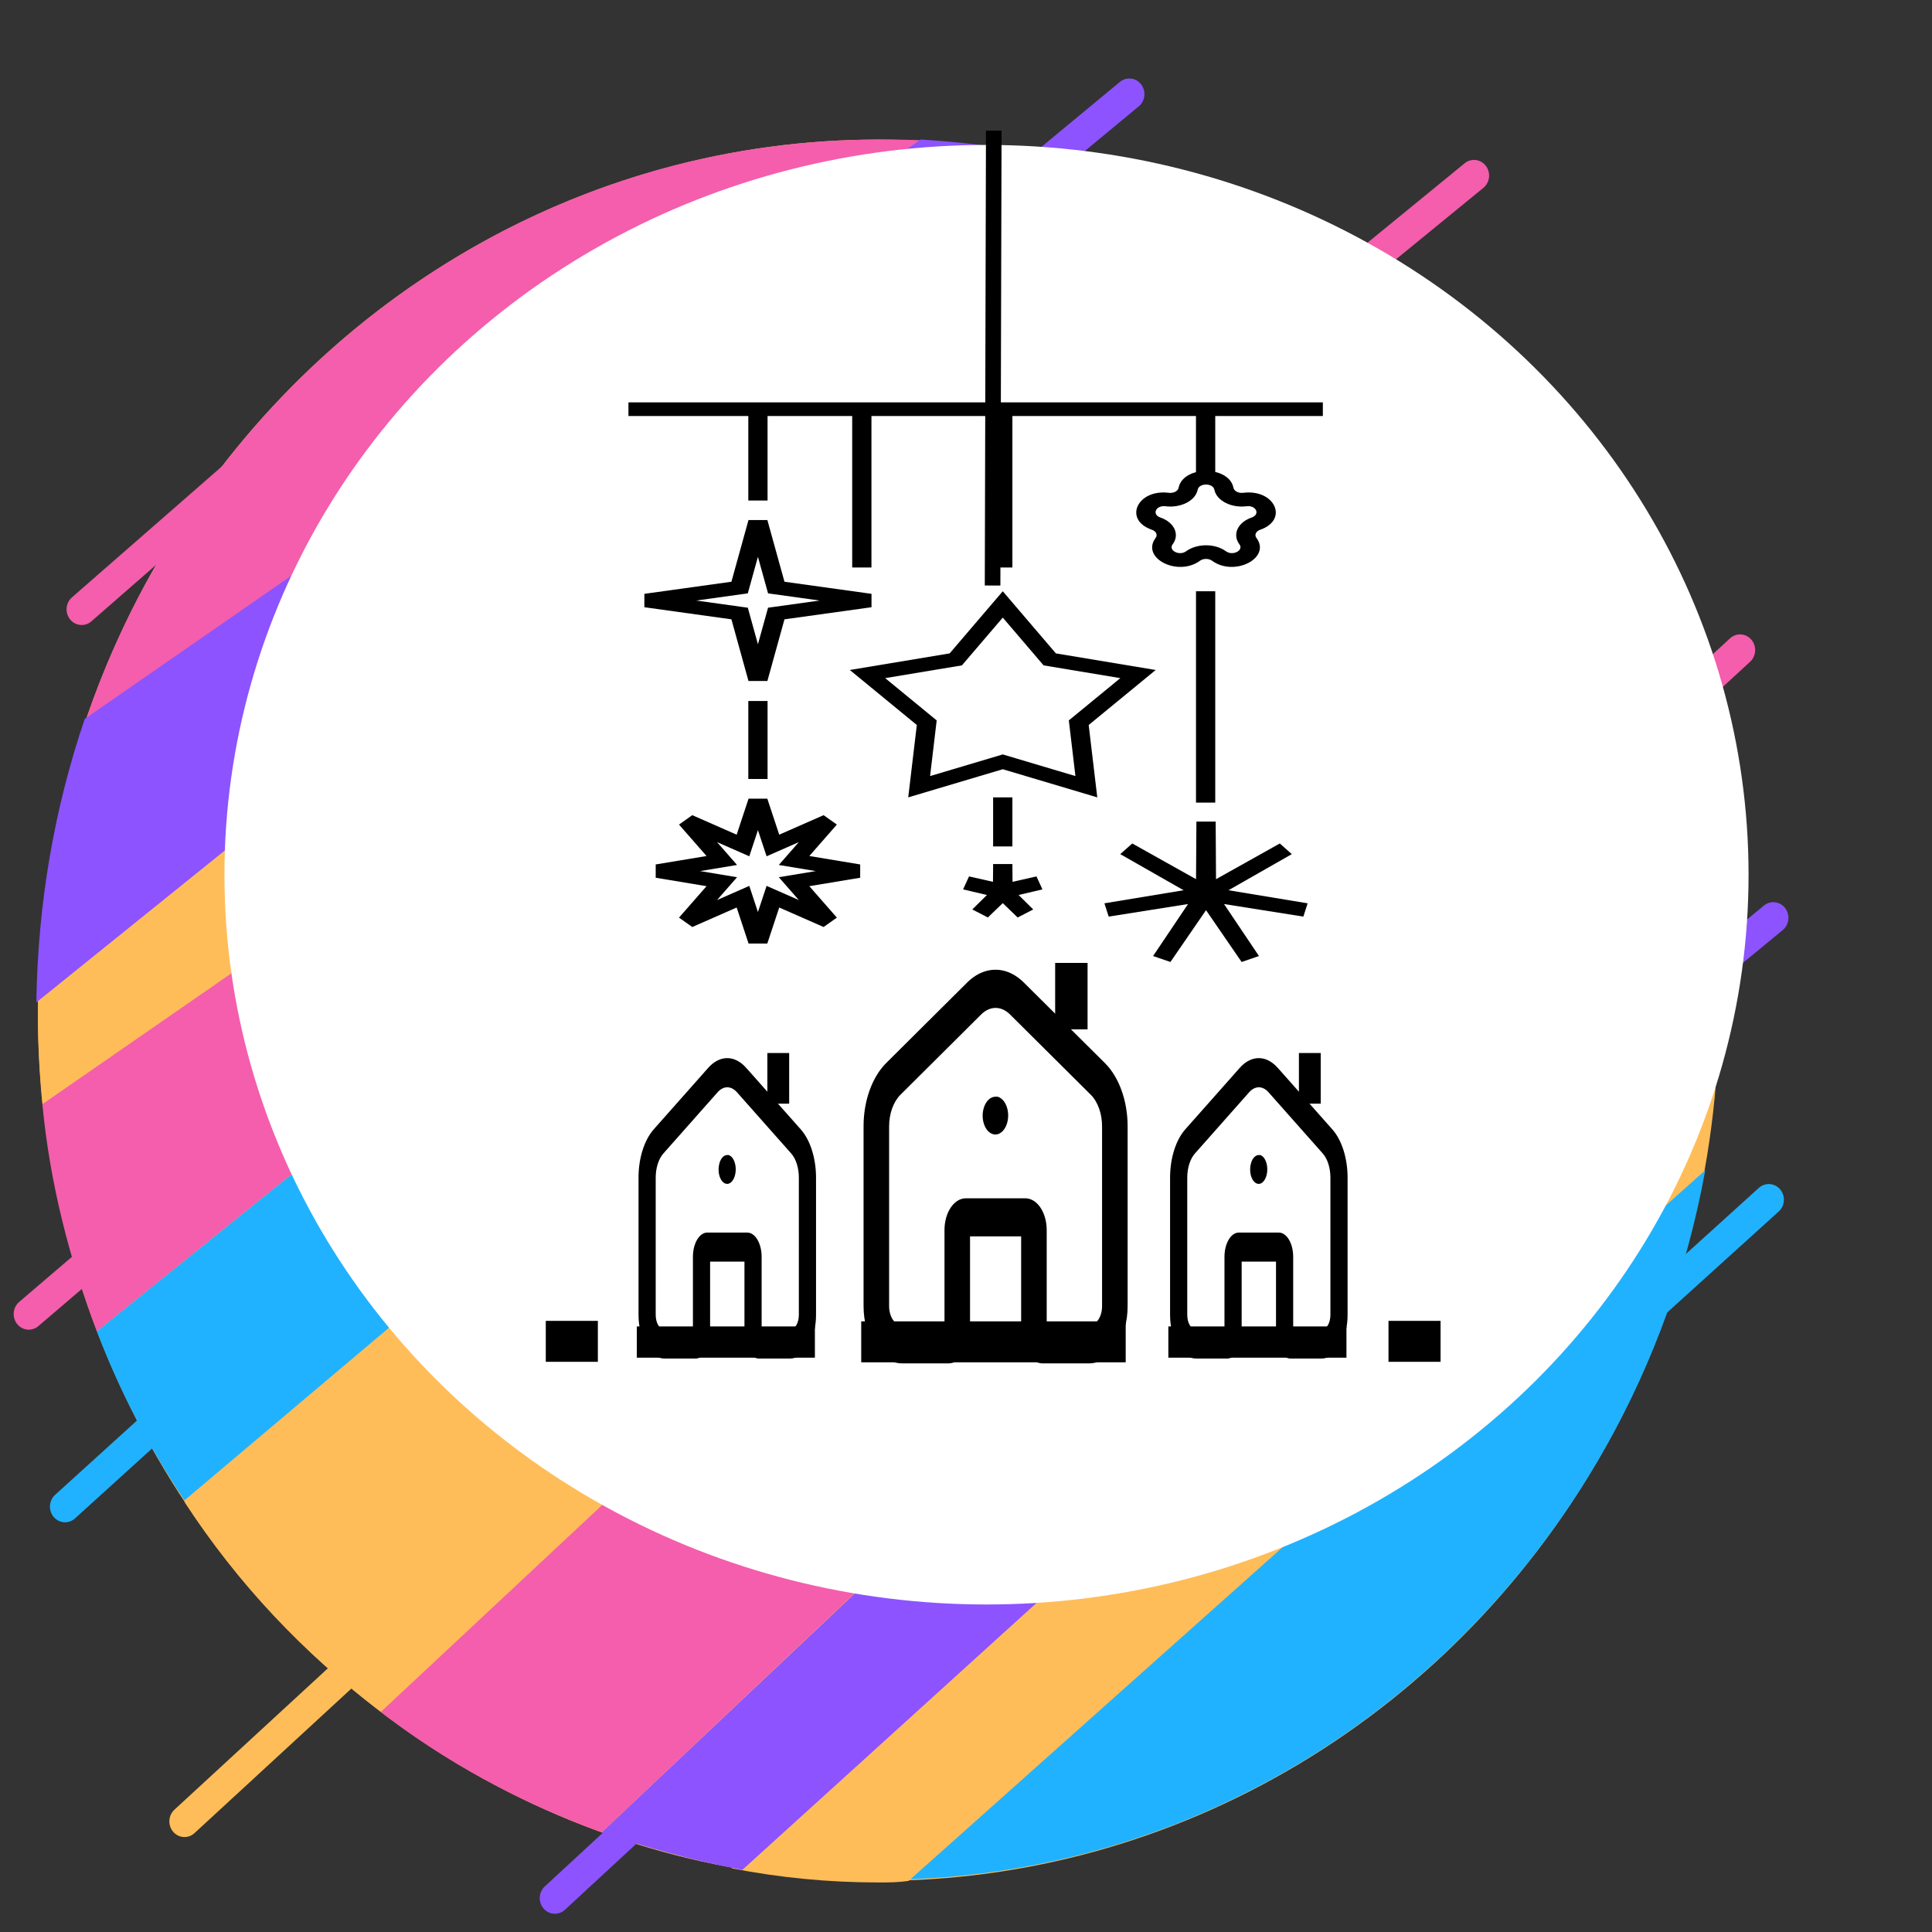
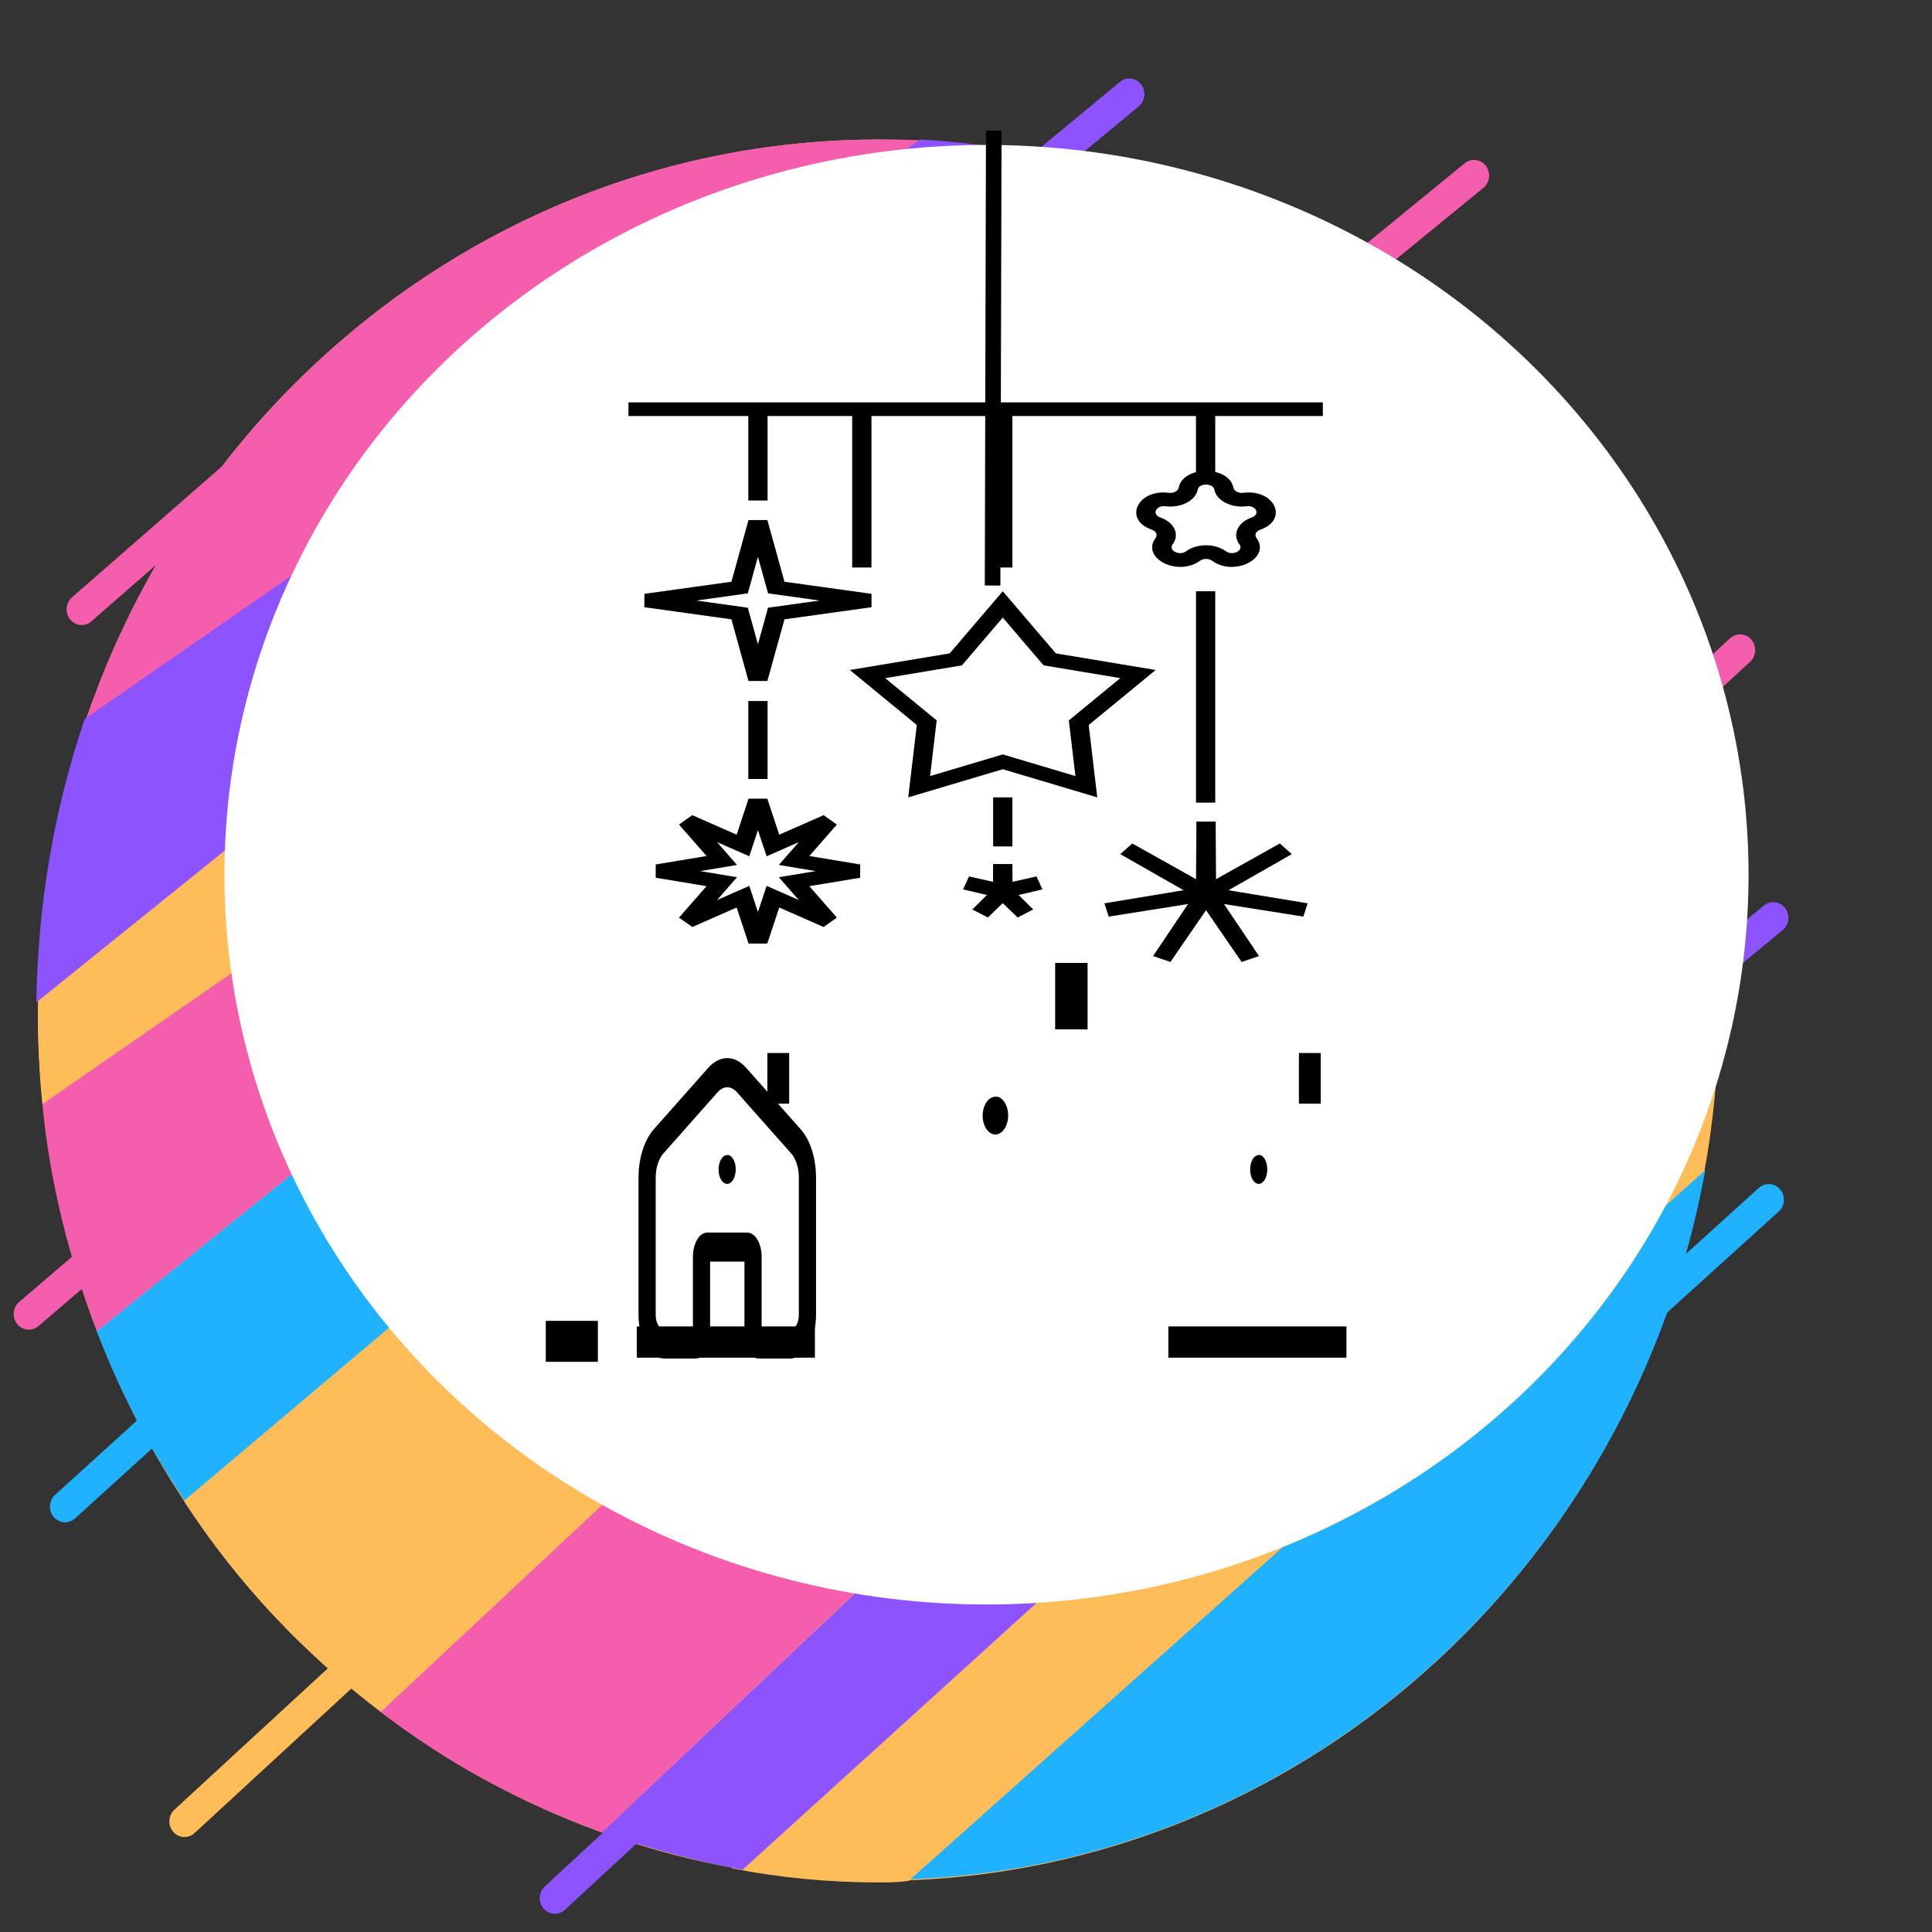
<svg xmlns="http://www.w3.org/2000/svg" width="32" height="32" viewBox="0 0 32 32" xml:space="preserve">
  <rect x="0" y="0" width="32" height="32" fill="#333333" stroke="none" />
  <desc>Created with Fabric.js 3.6.3</desc>
  <defs> </defs>
  <g transform="matrix(0.098 0 0 0.101 16 15.792)">
    <g style="">
      <g transform="matrix(2.555 0 0 2.568 -10.978 7)">
        <g style="">
          <g transform="matrix(1 0 0 1 -1.5 0.9)">
            <circle style="stroke: none; stroke-width: 1; stroke-dasharray: none; stroke-linecap: butt; stroke-dashoffset: 0; stroke-linejoin: miter; stroke-miterlimit: 4; fill: rgb(255,189,89); fill-rule: nonzero; opacity: 1;" cx="0" cy="0" r="55.6" />
          </g>
          <g transform="matrix(1 0 0 1 -12.2 48.05)">
            <line style="stroke: rgb(140,83,255); stroke-width: 2; stroke-dasharray: none; stroke-linecap: round; stroke-dashoffset: 0; stroke-linejoin: round; stroke-miterlimit: 10; fill: none; fill-rule: nonzero; opacity: 1;" x1="-10.7" y1="9.55" x2="10.7" y2="-9.55" />
          </g>
          <g transform="matrix(1 0 0 1 3.9 -48.65)">
            <line style="stroke: rgb(140,83,255); stroke-width: 2; stroke-dasharray: none; stroke-linecap: round; stroke-dashoffset: 0; stroke-linejoin: round; stroke-miterlimit: 10; fill: none; fill-rule: nonzero; opacity: 1;" x1="-11.2" y1="8.95" x2="11.2" y2="-8.95" />
          </g>
          <g transform="matrix(1 0 0 1 46.45 3.95)">
            <line style="stroke: rgb(140,83,255); stroke-width: 2; stroke-dasharray: none; stroke-linecap: round; stroke-dashoffset: 0; stroke-linejoin: round; stroke-miterlimit: 10; fill: none; fill-rule: nonzero; opacity: 1;" x1="-11.25" y1="8.95" x2="11.25" y2="-8.95" />
          </g>
          <g transform="matrix(1 0 0 1 45.55 -13.25)">
            <line style="stroke: rgb(244,94,172); stroke-width: 2; stroke-dasharray: none; stroke-linecap: round; stroke-dashoffset: 0; stroke-linejoin: round; stroke-miterlimit: 10; fill: none; fill-rule: nonzero; opacity: 1;" x1="-9.95" y1="8.85" x2="9.95" y2="-8.85" />
          </g>
          <g transform="matrix(1 0 0 1 -37.45 43.85)">
            <line style="stroke: rgb(255,189,89); stroke-width: 2; stroke-dasharray: none; stroke-linecap: round; stroke-dashoffset: 0; stroke-linejoin: round; stroke-miterlimit: 10; fill: none; fill-rule: nonzero; opacity: 1;" x1="-9.95" y1="8.85" x2="9.95" y2="-8.85" />
          </g>
          <g transform="matrix(1 0 0 1 -47.4 11.8)">
            <line style="stroke: rgb(244,94,172); stroke-width: 2; stroke-dasharray: none; stroke-linecap: round; stroke-dashoffset: 0; stroke-linejoin: round; stroke-miterlimit: 10; fill: none; fill-rule: nonzero; opacity: 1;" x1="-10.3" y1="8.5" x2="10.3" y2="-8.5" />
          </g>
          <g transform="matrix(1 0 0 1 27.45 -44.15)">
            <line style="stroke: rgb(244,94,172); stroke-width: 2; stroke-dasharray: none; stroke-linecap: round; stroke-dashoffset: 0; stroke-linejoin: round; stroke-miterlimit: 10; fill: none; fill-rule: nonzero; opacity: 1;" x1="-10.45" y1="8.25" x2="10.45" y2="-8.25" />
          </g>
          <g transform="matrix(1 0 0 1 -44 -33.3)">
            <line style="stroke: rgb(244,94,172); stroke-width: 2; stroke-dasharray: none; stroke-linecap: round; stroke-dashoffset: 0; stroke-linejoin: round; stroke-miterlimit: 10; fill: none; fill-rule: nonzero; opacity: 1;" x1="-10.2" y1="8.6" x2="10.2" y2="-8.6" />
          </g>
          <g transform="matrix(1 0 0 1 -34.7 14.55)">
            <line style="stroke: rgb(32,178,255); stroke-width: 2; stroke-dasharray: none; stroke-linecap: round; stroke-dashoffset: 0; stroke-linejoin: round; stroke-miterlimit: 10; fill: none; fill-rule: nonzero; opacity: 1;" x1="-20.6" y1="18.05" x2="20.6" y2="-18.05" />
          </g>
          <g transform="matrix(1 0 0 1 36.75 31.05)">
            <line style="stroke: rgb(32,178,255); stroke-width: 2; stroke-dasharray: none; stroke-linecap: round; stroke-dashoffset: 0; stroke-linejoin: round; stroke-miterlimit: 10; fill: none; fill-rule: nonzero; opacity: 1;" x1="-20.65" y1="18.05" x2="20.65" y2="-18.05" />
          </g>
          <g transform="matrix(1 0 0 1 26.85 33.75)">
            <path style="stroke: none; stroke-width: 1; stroke-dasharray: none; stroke-linecap: butt; stroke-dashoffset: 0; stroke-linejoin: miter; stroke-miterlimit: 4; fill: rgb(32,178,255); fill-rule: nonzero; opacity: 1;" transform=" translate(-85.55, -92.35)" d="M 111.9 69.7 L 59.2 115 C 85.5 114.1 107.2 94.9 111.9 69.7 z" stroke-linecap="round" />
          </g>
          <g transform="matrix(1 0 0 1 21.45 27.9)">
            <path style="stroke: none; stroke-width: 1; stroke-dasharray: none; stroke-linecap: butt; stroke-dashoffset: 0; stroke-linejoin: miter; stroke-miterlimit: 4; fill: rgb(255,189,89); fill-rule: nonzero; opacity: 1;" transform=" translate(-80.15, -86.5)" d="M 112.8 57.8 l -65.3 56.5 c 3.2 0.6 6.4 0.9 9.7 0.9 c 0.7 0 1.3 0 2 -0.1 l 52.6 -45.3 c 0.6 -3.3 1 -6.8 1 -10.3 C 112.8 58.9 112.8 58.3 112.8 57.8 z" stroke-linecap="round" />
          </g>
          <g transform="matrix(1 0 0 1 17.1 21.7)">
            <path style="stroke: none; stroke-width: 1; stroke-dasharray: none; stroke-linecap: butt; stroke-dashoffset: 0; stroke-linejoin: miter; stroke-miterlimit: 4; fill: rgb(140,83,255); fill-rule: nonzero; opacity: 1;" transform=" translate(-75.8, -80.3)" d="M 38.9 112 c 3 1 6.1 1.8 9.3 2.4 l 64.5 -56.5 c -0.1 -4 -0.7 -7.9 -1.6 -11.7 L 38.9 112 z" stroke-linecap="round" />
          </g>
          <g transform="matrix(1 0 0 1 8.85 13)">
            <path style="stroke: none; stroke-width: 1; stroke-dasharray: none; stroke-linecap: butt; stroke-dashoffset: 0; stroke-linejoin: miter; stroke-miterlimit: 4; fill: rgb(244,94,172); fill-rule: nonzero; opacity: 1;" transform=" translate(-67.55, -71.6)" d="M 105.1 31.2 L 24 104.1 c 4.5 3.4 9.5 6 14.9 7.9 l 72.2 -65.9 C 109.9 40.8 107.8 35.8 105.1 31.2 z" stroke-linecap="round" />
          </g>
          <g transform="matrix(1 0 0 1 -27 -32.15)">
            <path style="stroke: none; stroke-width: 1; stroke-dasharray: none; stroke-linecap: butt; stroke-dashoffset: 0; stroke-linejoin: miter; stroke-miterlimit: 4; fill: rgb(244,94,172); fill-rule: nonzero; opacity: 1;" transform=" translate(-31.7, -26.45)" d="M 57.2 3.9 C 30.1 3.9 7.5 23.3 2.6 49 L 60.8 4 C 59.6 3.9 58.4 3.9 57.2 3.9 z" stroke-linecap="round" />
          </g>
          <g transform="matrix(1 0 0 1 -0.45 4)">
            <path style="stroke: none; stroke-width: 1; stroke-dasharray: none; stroke-linecap: butt; stroke-dashoffset: 0; stroke-linejoin: miter; stroke-miterlimit: 4; fill: rgb(255,189,89); fill-rule: nonzero; opacity: 1;" transform=" translate(-58.25, -62.6)" d="M 97.2 20.9 l -85.9 70 c 3.5 5.2 7.9 9.7 13 13.4 l 80.9 -73 C 102.9 27.5 100.2 24 97.2 20.9 z" stroke-linecap="round" />
          </g>
          <g transform="matrix(1 0 0 1 -15.95 -23.3)">
            <path style="stroke: none; stroke-width: 1; stroke-dasharray: none; stroke-linecap: butt; stroke-dashoffset: 0; stroke-linejoin: miter; stroke-miterlimit: 4; fill: rgb(255,189,89); fill-rule: nonzero; opacity: 1;" transform=" translate(-42.75, -35.3)" d="M 68.9 5.1 l -67.1 52 l -0.1 0.1 c 0 0.8 -0.1 1.5 -0.1 2.3 c 0 2 0.1 4.1 0.3 6 l 82 -54.8 C 79.3 8.1 74.2 6.2 68.9 5.1 z" stroke-linecap="round" />
          </g>
          <g transform="matrix(1 0 0 1 -7.35 -6)">
            <path style="stroke: none; stroke-width: 1; stroke-dasharray: none; stroke-linecap: butt; stroke-dashoffset: 0; stroke-linejoin: miter; stroke-miterlimit: 4; fill: rgb(32,178,255); fill-rule: nonzero; opacity: 1;" transform=" translate(-51.35, -52.6)" d="M 89.8 14.4 L 5.5 80 c 1.5 3.8 3.5 7.5 5.8 10.8 l 85.9 -70 C 94.9 18.5 92.5 16.4 89.8 14.4 z" stroke-linecap="round" />
          </g>
          <g transform="matrix(1 0 0 1 -12.85 -13.25)">
            <path style="stroke: none; stroke-width: 1; stroke-dasharray: none; stroke-linecap: butt; stroke-dashoffset: 0; stroke-linejoin: miter; stroke-miterlimit: 4; fill: rgb(244,94,172); fill-rule: nonzero; opacity: 1;" transform=" translate(-45.85, -45.35)" d="M 83.9 10.7 l -82 54.8 c 0.5 5.1 1.8 9.9 3.6 14.5 l 84.3 -65.6 C 87.9 13.1 86 11.8 83.9 10.7 z" stroke-linecap="round" />
          </g>
          <g transform="matrix(1 0 0 1 -22.75 -27.15)">
            <path style="stroke: none; stroke-width: 1; stroke-dasharray: none; stroke-linecap: butt; stroke-dashoffset: 0; stroke-linejoin: miter; stroke-miterlimit: 4; fill: rgb(140,83,255); fill-rule: nonzero; opacity: 1;" transform=" translate(-35.95, -31.45)" d="M 60 3.9 l -55.3 37 c -2 5.7 -3.1 11.7 -3.2 18.1 L 70.4 5.4 C 67 4.6 63.6 4.1 60 3.9 z" stroke-linecap="round" />
          </g>
        </g>
      </g>
      <g transform="matrix(2.74 0 0 2.546 3.465 -12.911)">
        <circle style="stroke: none; stroke-width: 0; stroke-dasharray: none; stroke-linecap: butt; stroke-dashoffset: 0; stroke-linejoin: miter; stroke-miterlimit: 4; fill: rgb(255,255,255); fill-rule: evenodd; opacity: 1;" cx="0" cy="0" r="47.006" />
      </g>
      <g transform="matrix(3.26 0 0 2.238 0 -45.604)">
        <g style="">
          <g transform="matrix(1 0 0 1 0.5 -13.954)">
            <path style="stroke: none; stroke-width: 1; stroke-dasharray: none; stroke-linecap: butt; stroke-dashoffset: 0; stroke-linejoin: miter; stroke-miterlimit: 4; fill: rgb(0,0,0); fill-rule: evenodd; opacity: 1;" transform=" translate(-50, -35.546)" d="M 62.422 30.498 L 68 30.498 V 29.498 L 32 29.498 V 30.498 L 38.214 30.498 L 38.214 36.69 H 39.212 L 39.212 30.498 L 43.6 30.498 L 43.6 41.595 L 44.598 41.595 L 44.598 30.498 L 50.906 30.498 L 50.906 41.595 L 51.905 41.595 L 51.905 30.498 L 61.423 30.498 L 61.423 34.61 C 60.977 34.773 60.608 35.154 60.523 35.755 C 60.489 36 60.258 36.167 60.015 36.124 C 58.378 35.836 57.643 38.101 59.137 38.831 C 59.359 38.94 59.447 39.211 59.331 39.429 C 58.551 40.9 60.475 42.299 61.63 41.102 C 61.802 40.924 62.087 40.924 62.258 41.102 C 63.413 42.299 65.337 40.9 64.557 39.429 C 64.442 39.211 64.529 38.94 64.751 38.831 C 66.245 38.101 65.51 35.836 63.873 36.124 C 63.63 36.167 63.4 36 63.365 35.755 C 63.278 35.135 62.888 34.749 62.422 34.595 L 62.422 30.498 Z M 61.512 35.895 C 61.583 35.393 62.306 35.393 62.376 35.895 C 62.49 36.699 63.247 37.25 64.046 37.109 C 64.544 37.022 64.767 37.71 64.313 37.933 C 63.584 38.289 63.295 39.18 63.675 39.898 C 63.913 40.345 63.328 40.771 62.976 40.407 C 62.412 39.823 61.477 39.823 60.912 40.407 C 60.561 40.771 59.976 40.345 60.213 39.898 C 60.594 39.18 60.305 38.289 59.575 37.933 C 59.121 37.71 59.344 37.022 59.843 37.109 C 60.642 37.25 61.399 36.699 61.512 35.895 Z" stroke-linecap="round" />
          </g>
          <g transform="matrix(1 0 0 1 -10.787 -5.482)">
            <path style="stroke: none; stroke-width: 1; stroke-dasharray: none; stroke-linecap: butt; stroke-dashoffset: 0; stroke-linejoin: miter; stroke-miterlimit: 4; fill: rgb(0,0,0); fill-rule: evenodd; opacity: 1;" transform=" translate(-38.713, -44.018)" d="M 38.223 38.121 L 37.338 42.64 L 32.825 43.527 V 44.508 L 37.338 45.395 L 38.223 49.914 H 39.203 L 40.089 45.395 L 44.601 44.508 V 43.527 L 40.089 42.64 L 39.203 38.121 H 38.223 Z M 38.188 43.492 L 38.713 40.814 L 39.238 43.492 L 41.912 44.018 L 39.238 44.543 L 38.713 47.221 L 38.188 44.543 L 35.514 44.018 L 38.188 43.492 Z" stroke-linecap="round" />
          </g>
          <g transform="matrix(1 0 0 1 1.906 1.39)">
            <path style="stroke: none; stroke-width: 1; stroke-dasharray: none; stroke-linecap: butt; stroke-dashoffset: 0; stroke-linejoin: miter; stroke-miterlimit: 4; fill: rgb(0,0,0); fill-rule: evenodd; opacity: 1;" transform=" translate(-51.406, -50.89)" d="M 54.16 47.891 L 51.406 43.338 L 48.652 47.891 L 43.477 49.107 L 46.95 53.137 L 46.505 58.441 L 51.406 56.379 L 56.306 58.441 L 55.861 53.137 L 59.334 49.107 L 54.16 47.891 Z M 49.288 48.769 L 51.406 45.268 L 53.523 48.769 L 57.501 49.703 L 54.831 52.801 L 55.173 56.88 L 51.406 55.294 L 47.638 56.88 L 47.98 52.801 L 45.31 49.703 L 49.288 48.769 Z" stroke-linecap="round" />
          </g>
          <g transform="matrix(1 0 0 1 -10.787 14.343)">
            <path style="stroke: none; stroke-width: 1; stroke-dasharray: none; stroke-linecap: butt; stroke-dashoffset: 0; stroke-linejoin: miter; stroke-miterlimit: 4; fill: rgb(0,0,0); fill-rule: evenodd; opacity: 1;" transform=" translate(-38.713, -63.843)" d="M 37.61 61.175 L 38.227 58.535 H 39.199 L 39.817 61.175 L 42.117 59.745 L 42.805 60.434 L 41.377 62.738 L 44.014 63.356 V 64.33 L 41.377 64.948 L 42.805 67.252 L 42.117 67.94 L 39.817 66.511 L 39.199 69.151 H 38.227 L 37.61 66.511 L 35.309 67.94 L 34.621 67.252 L 36.049 64.948 L 33.413 64.33 V 63.356 L 36.049 62.738 L 34.621 60.434 L 35.309 59.745 L 37.61 61.175 Z M 38.713 60.841 L 38.265 62.758 L 36.594 61.72 L 37.63 63.394 L 35.716 63.843 L 37.63 64.292 L 36.594 65.965 L 38.265 64.927 L 38.713 66.844 L 39.162 64.927 L 40.833 65.965 L 39.796 64.292 L 41.711 63.843 L 39.796 63.394 L 40.833 61.72 L 39.162 62.758 L 38.713 60.841 Z" stroke-linecap="round" />
          </g>
          <g transform="matrix(1 0 0 1 12.444 15.859)">
            <path style="stroke: none; stroke-width: 1; stroke-dasharray: none; stroke-linecap: butt; stroke-dashoffset: 0; stroke-linejoin: miter; stroke-miterlimit: 4; fill: rgb(0,0,0); fill-rule: nonzero; opacity: 1;" transform=" translate(-61.944, -65.359)" d="M 63.108 65.246 L 67.212 66.204 L 66.99 67.178 L 62.877 66.257 L 64.689 70.068 L 63.789 70.502 L 61.944 66.707 L 60.099 70.502 L 59.199 70.068 L 61.011 66.257 L 56.898 67.178 L 56.676 66.204 L 60.781 65.246 L 57.497 62.6 L 58.12 61.819 L 61.426 64.436 L 61.445 60.215 H 62.444 L 62.462 64.436 L 65.769 61.819 L 66.391 62.6 L 63.108 65.246 Z" stroke-linecap="round" />
          </g>
          <g transform="matrix(1 0 0 1 1.906 15.783)">
            <path style="stroke: none; stroke-width: 1; stroke-dasharray: none; stroke-linecap: butt; stroke-dashoffset: 0; stroke-linejoin: miter; stroke-miterlimit: 4; fill: rgb(0,0,0); fill-rule: nonzero; opacity: 1;" transform=" translate(-51.406, -65.283)" d="M 51.913 64.629 L 53.154 64.233 L 53.462 65.184 L 52.226 65.594 L 52.985 66.654 L 52.177 67.242 L 51.406 66.191 L 50.634 67.242 L 49.826 66.654 L 50.585 65.594 L 49.349 65.184 L 49.658 64.233 L 50.899 64.629 L 50.906 63.325 H 51.905 L 51.913 64.629 Z" stroke-linecap="round" />
          </g>
          <g transform="matrix(1 0 0 1 1.906 10.739)">
            <path style="stroke: none; stroke-width: 1; stroke-dasharray: none; stroke-linecap: butt; stroke-dashoffset: 0; stroke-linejoin: miter; stroke-miterlimit: 4; fill: rgb(0,0,0); fill-rule: nonzero; opacity: 1;" transform=" translate(-51.406, -60.239)" d="M 51.905 62.036 L 51.905 58.441 L 50.906 58.441 L 50.906 62.036 L 51.905 62.036 Z" stroke-linecap="round" />
          </g>
          <g transform="matrix(1 0 0 1 -10.787 4.736)">
            <path style="stroke: none; stroke-width: 1; stroke-dasharray: none; stroke-linecap: butt; stroke-dashoffset: 0; stroke-linejoin: miter; stroke-miterlimit: 4; fill: rgb(0,0,0); fill-rule: nonzero; opacity: 1;" transform=" translate(-38.713, -54.236)" d="M 39.213 51.38 L 39.213 57.093 L 38.214 57.093 L 38.214 51.38 L 39.213 51.38 Z" stroke-linecap="round" />
          </g>
          <g transform="matrix(1 0 0 1 12.423 1.582)">
            <path style="stroke: none; stroke-width: 1; stroke-dasharray: none; stroke-linecap: butt; stroke-dashoffset: 0; stroke-linejoin: miter; stroke-miterlimit: 4; fill: rgb(0,0,0); fill-rule: nonzero; opacity: 1;" transform=" translate(-61.923, -51.082)" d="M 62.422 43.338 V 58.825 H 61.424 V 43.338 H 62.422 Z" stroke-linecap="round" />
          </g>
        </g>
      </g>
      <g transform="matrix(-0.002 0.746 -1.317 -0.004 4.593 -97.637)">
        <line style="stroke: rgb(0,0,0); stroke-width: 2; stroke-dasharray: ; stroke-linecap: butt; stroke-dashoffset: 0; stroke-linejoin: miter; stroke-miterlimit: 4; fill: rgb(0,0,0); fill-rule: nonzero; opacity: 1;" x1="-50" y1="0" x2="50" y2="0" />
      </g>
      <g transform="matrix(0.088 0 0 1.343 -66.62 63.612)">
        <line style="stroke: rgb(0,0,0); stroke-width: 5; stroke-dasharray: ; stroke-linecap: butt; stroke-dashoffset: 0; stroke-linejoin: miter; stroke-miterlimit: 4; fill: rgb(0,0,0); fill-rule: nonzero; opacity: 1;" x1="-50" y1="0" x2="50" y2="0" />
      </g>
      <g transform="matrix(0.088 0 0 1.343 75.807 63.612)">
-         <line style="stroke: rgb(0,0,0); stroke-width: 5; stroke-dasharray: ; stroke-linecap: butt; stroke-dashoffset: 0; stroke-linejoin: miter; stroke-miterlimit: 4; fill: rgb(0,0,0); fill-rule: nonzero; opacity: 1;" x1="-50" y1="0" x2="50" y2="0" />
-       </g>
+         </g>
      <g transform="matrix(0.54 0 0 0.781 4.641 34.43)">
        <g style="">
          <g transform="matrix(1.333 0 0 1.333 0.61 -10.036)">
            <path style="stroke: none; stroke-width: 1; stroke-dasharray: none; stroke-linecap: butt; stroke-dashoffset: 0; stroke-linejoin: miter; stroke-miterlimit: 4; fill: rgb(0,0,0); fill-rule: nonzero; opacity: 1;" transform=" translate(-49.958, -41.973)" d="m 50.48 39 c -0.16 -0.012 -0.32 -0.012 -0.48 0 c -0.887 -0.012 -1.73 0.371 -2.312 1.039 c -0.578 0.672 -0.828 1.566 -0.688 2.441 c 0.195 1.102 0.988 2 2.055 2.336 c 1.066 0.336 2.231 0.047 3.019 -0.742 c 0.789 -0.789 1.078 -1.953 0.742 -3.019 c -0.336 -1.066 -1.234 -1.859 -2.336 -2.055 z" stroke-linecap="round" />
          </g>
          <g transform="matrix(1.333 0 0 1.333 0.667 0.661)">
-             <path style="stroke: none; stroke-width: 1; stroke-dasharray: none; stroke-linecap: butt; stroke-dashoffset: 0; stroke-linejoin: miter; stroke-miterlimit: 4; fill: rgb(0,0,0); fill-rule: nonzero; opacity: 1;" transform=" translate(-50, -49.995)" d="m 75.66 33.691 l -18.832 -12.551 c -1.293 -0.891 -2.746 -1.527 -4.277 -1.871 c -3.18 -0.695 -6.504 -0.07 -9.211 1.73 l -19 12.672 c -3.34 2.227 -5.348 5.981 -5.34 10 v 28.328 c 0 4.969 4.031 9 9 9 h 11 c 1.324 0 2.598 -0.527 3.535 -1.465 s 1.465 -2.211 1.465 -3.535 v -15 h 12 v 15 c 0 1.324 0.527 2.598 1.465 3.535 s 2.211 1.465 3.535 1.465 h 11 c 4.969 0 9 -4.031 9 -9 v -28.32 c 0.004 -4.012 -2 -7.762 -5.34 -9.988 z m -0.66 38.309 c 0 1.656 -1.344 3 -3 3 h -10 v -15 c 0 -1.324 -0.527 -2.598 -1.465 -3.535 s -2.211 -1.465 -3.535 -1.465 h -14 c -2.762 0 -5 2.238 -5 5 v 15 h -10 c -1.656 0 -3 -1.344 -3 -3 v -28.32 c -0.004 -2.008 1 -3.887 2.672 -5 l 19 -12.68 c 2.023 -1.32 4.633 -1.32 6.656 0 l 19 12.672 c 1.672 1.113 2.676 2.988 2.672 5 z" stroke-linecap="round" />
-           </g>
+             </g>
        </g>
      </g>
      <g transform="matrix(0.447 0 0 1.343 4.641 63.693)">
-         <line style="stroke: rgb(0,0,0); stroke-width: 5; stroke-dasharray: ; stroke-linecap: butt; stroke-dashoffset: 0; stroke-linejoin: miter; stroke-miterlimit: 4; fill: rgb(0,0,0); fill-rule: nonzero; opacity: 1;" x1="-50" y1="0" x2="50" y2="0" />
-       </g>
+         </g>
      <g transform="matrix(0 -0.109 1.096 0 17.808 7)">
        <line style="stroke: rgb(0,0,0); stroke-width: 5; stroke-dasharray: ; stroke-linecap: butt; stroke-dashoffset: 0; stroke-linejoin: miter; stroke-miterlimit: 4; fill: rgb(0,0,0); fill-rule: nonzero; opacity: 1;" x1="-50" y1="0" x2="50" y2="0" />
      </g>
      <g transform="matrix(0.363 0 0 0.596 49.25 41.406)">
        <g style="">
          <g transform="matrix(1.333 0 0 1.333 0.61 -10.036)">
            <path style="stroke: none; stroke-width: 1; stroke-dasharray: none; stroke-linecap: butt; stroke-dashoffset: 0; stroke-linejoin: miter; stroke-miterlimit: 4; fill: rgb(0,0,0); fill-rule: nonzero; opacity: 1;" transform=" translate(-49.958, -41.973)" d="m 50.48 39 c -0.16 -0.012 -0.32 -0.012 -0.48 0 c -0.887 -0.012 -1.73 0.371 -2.312 1.039 c -0.578 0.672 -0.828 1.566 -0.688 2.441 c 0.195 1.102 0.988 2 2.055 2.336 c 1.066 0.336 2.231 0.047 3.019 -0.742 c 0.789 -0.789 1.078 -1.953 0.742 -3.019 c -0.336 -1.066 -1.234 -1.859 -2.336 -2.055 z" stroke-linecap="round" />
          </g>
          <g transform="matrix(1.333 0 0 1.333 0.667 0.661)">
-             <path style="stroke: none; stroke-width: 1; stroke-dasharray: none; stroke-linecap: butt; stroke-dashoffset: 0; stroke-linejoin: miter; stroke-miterlimit: 4; fill: rgb(0,0,0); fill-rule: nonzero; opacity: 1;" transform=" translate(-50, -49.995)" d="m 75.66 33.691 l -18.832 -12.551 c -1.293 -0.891 -2.746 -1.527 -4.277 -1.871 c -3.18 -0.695 -6.504 -0.07 -9.211 1.73 l -19 12.672 c -3.34 2.227 -5.348 5.981 -5.34 10 v 28.328 c 0 4.969 4.031 9 9 9 h 11 c 1.324 0 2.598 -0.527 3.535 -1.465 s 1.465 -2.211 1.465 -3.535 v -15 h 12 v 15 c 0 1.324 0.527 2.598 1.465 3.535 s 2.211 1.465 3.535 1.465 h 11 c 4.969 0 9 -4.031 9 -9 v -28.32 c 0.004 -4.012 -2 -7.762 -5.34 -9.988 z m -0.66 38.309 c 0 1.656 -1.344 3 -3 3 h -10 v -15 c 0 -1.324 -0.527 -2.598 -1.465 -3.535 s -2.211 -1.465 -3.535 -1.465 h -14 c -2.762 0 -5 2.238 -5 5 v 15 h -10 c -1.656 0 -3 -1.344 -3 -3 v -28.32 c -0.004 -2.008 1 -3.887 2.672 -5 l 19 -12.68 c 2.023 -1.32 4.633 -1.32 6.656 0 l 19 12.672 c 1.672 1.113 2.676 2.988 2.672 5 z" stroke-linecap="round" />
-           </g>
+             </g>
        </g>
      </g>
      <g transform="matrix(0.301 0 0 1.025 49.25 63.729)">
        <line style="stroke: rgb(0,0,0); stroke-width: 5; stroke-dasharray: ; stroke-linecap: butt; stroke-dashoffset: 0; stroke-linejoin: miter; stroke-miterlimit: 4; fill: rgb(0,0,0); fill-rule: nonzero; opacity: 1;" x1="-50" y1="0" x2="50" y2="0" />
      </g>
      <g transform="matrix(0 -0.083 0.737 0 58.109 20.482)">
        <line style="stroke: rgb(0,0,0); stroke-width: 5; stroke-dasharray: ; stroke-linecap: butt; stroke-dashoffset: 0; stroke-linejoin: miter; stroke-miterlimit: 4; fill: rgb(0,0,0); fill-rule: nonzero; opacity: 1;" x1="-50" y1="0" x2="50" y2="0" />
      </g>
      <g transform="matrix(0.363 0 0 0.596 -40.589 41.406)">
        <g style="">
          <g transform="matrix(1.333 0 0 1.333 0.61 -10.036)">
            <path style="stroke: none; stroke-width: 1; stroke-dasharray: none; stroke-linecap: butt; stroke-dashoffset: 0; stroke-linejoin: miter; stroke-miterlimit: 4; fill: rgb(0,0,0); fill-rule: nonzero; opacity: 1;" transform=" translate(-49.958, -41.973)" d="m 50.48 39 c -0.16 -0.012 -0.32 -0.012 -0.48 0 c -0.887 -0.012 -1.73 0.371 -2.312 1.039 c -0.578 0.672 -0.828 1.566 -0.688 2.441 c 0.195 1.102 0.988 2 2.055 2.336 c 1.066 0.336 2.231 0.047 3.019 -0.742 c 0.789 -0.789 1.078 -1.953 0.742 -3.019 c -0.336 -1.066 -1.234 -1.859 -2.336 -2.055 z" stroke-linecap="round" />
          </g>
          <g transform="matrix(1.333 0 0 1.333 0.667 0.661)">
            <path style="stroke: none; stroke-width: 1; stroke-dasharray: none; stroke-linecap: butt; stroke-dashoffset: 0; stroke-linejoin: miter; stroke-miterlimit: 4; fill: rgb(0,0,0); fill-rule: nonzero; opacity: 1;" transform=" translate(-50, -49.995)" d="m 75.66 33.691 l -18.832 -12.551 c -1.293 -0.891 -2.746 -1.527 -4.277 -1.871 c -3.18 -0.695 -6.504 -0.07 -9.211 1.73 l -19 12.672 c -3.34 2.227 -5.348 5.981 -5.34 10 v 28.328 c 0 4.969 4.031 9 9 9 h 11 c 1.324 0 2.598 -0.527 3.535 -1.465 s 1.465 -2.211 1.465 -3.535 v -15 h 12 v 15 c 0 1.324 0.527 2.598 1.465 3.535 s 2.211 1.465 3.535 1.465 h 11 c 4.969 0 9 -4.031 9 -9 v -28.32 c 0.004 -4.012 -2 -7.762 -5.34 -9.988 z m -0.66 38.309 c 0 1.656 -1.344 3 -3 3 h -10 v -15 c 0 -1.324 -0.527 -2.598 -1.465 -3.535 s -2.211 -1.465 -3.535 -1.465 h -14 c -2.762 0 -5 2.238 -5 5 v 15 h -10 c -1.656 0 -3 -1.344 -3 -3 v -28.32 c -0.004 -2.008 1 -3.887 2.672 -5 l 19 -12.68 c 2.023 -1.32 4.633 -1.32 6.656 0 l 19 12.672 c 1.672 1.113 2.676 2.988 2.672 5 z" stroke-linecap="round" />
          </g>
        </g>
      </g>
      <g transform="matrix(0.301 0 0 1.025 -40.589 63.729)">
        <line style="stroke: rgb(0,0,0); stroke-width: 5; stroke-dasharray: ; stroke-linecap: butt; stroke-dashoffset: 0; stroke-linejoin: miter; stroke-miterlimit: 4; fill: rgb(0,0,0); fill-rule: nonzero; opacity: 1;" x1="-50" y1="0" x2="50" y2="0" />
      </g>
      <g transform="matrix(0 -0.083 0.737 0 -31.729 20.482)">
        <line style="stroke: rgb(0,0,0); stroke-width: 5; stroke-dasharray: ; stroke-linecap: butt; stroke-dashoffset: 0; stroke-linejoin: miter; stroke-miterlimit: 4; fill: rgb(0,0,0); fill-rule: nonzero; opacity: 1;" x1="-50" y1="0" x2="50" y2="0" />
      </g>
    </g>
  </g>
</svg>